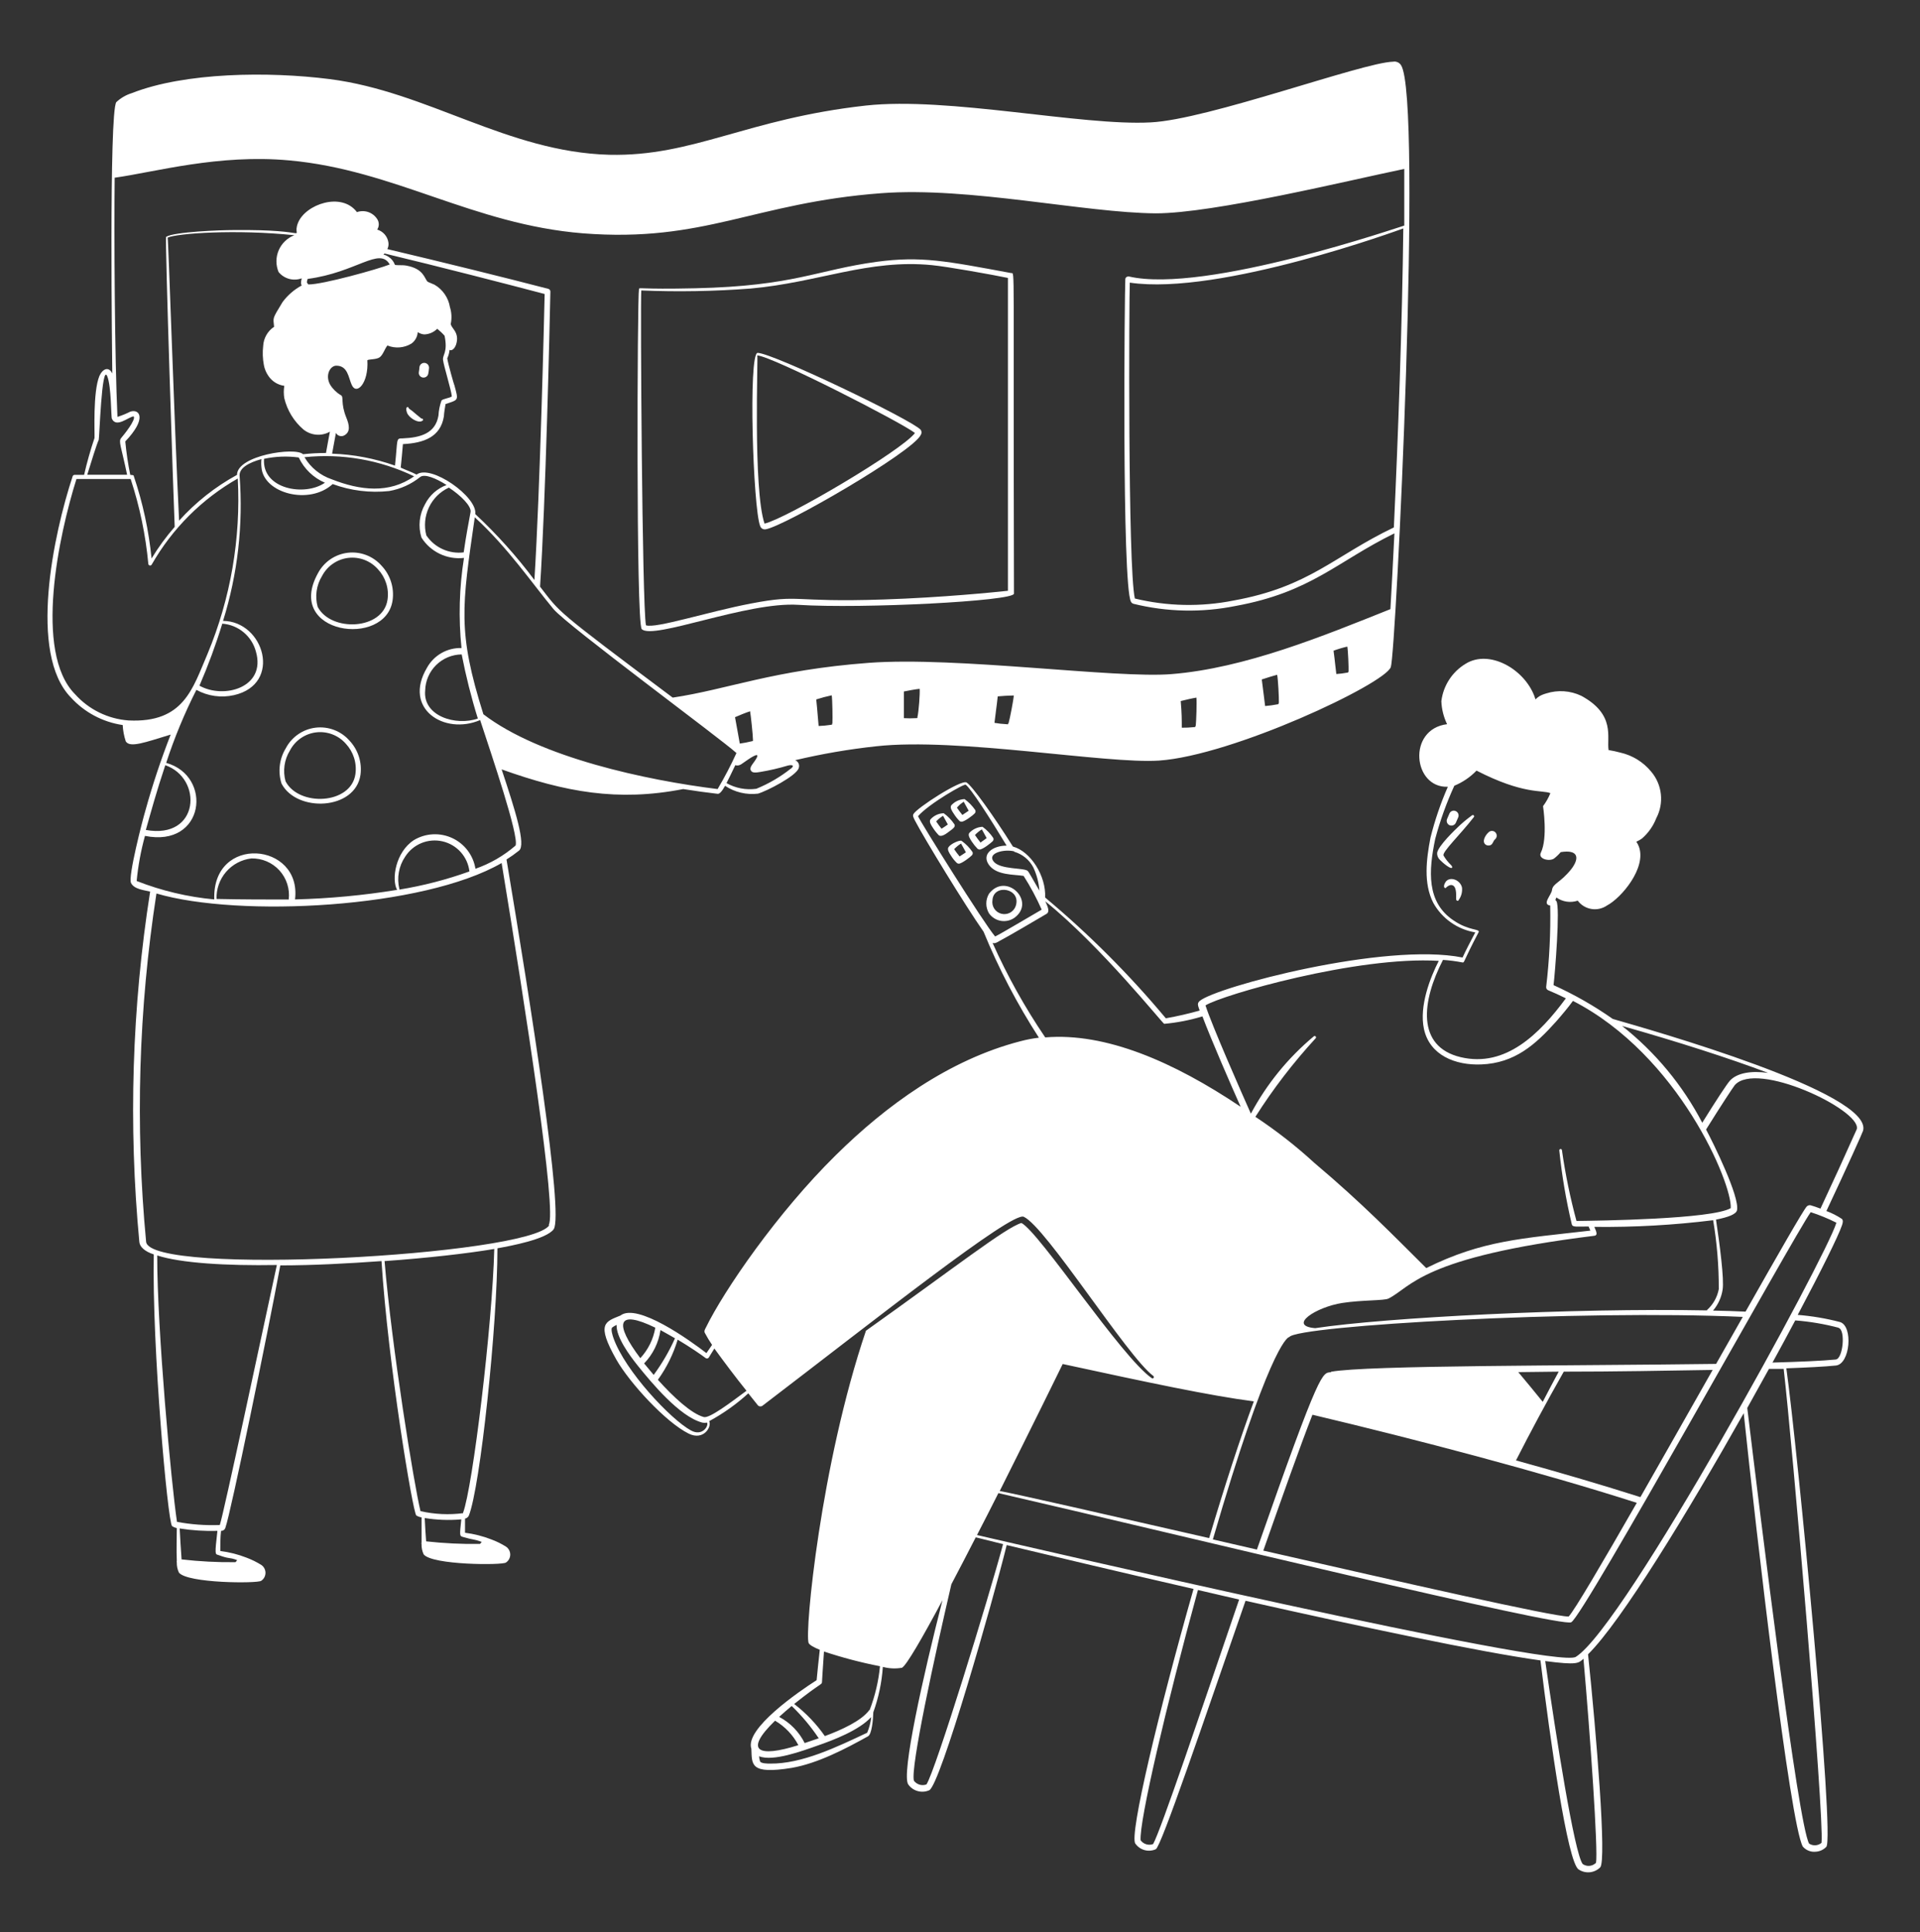
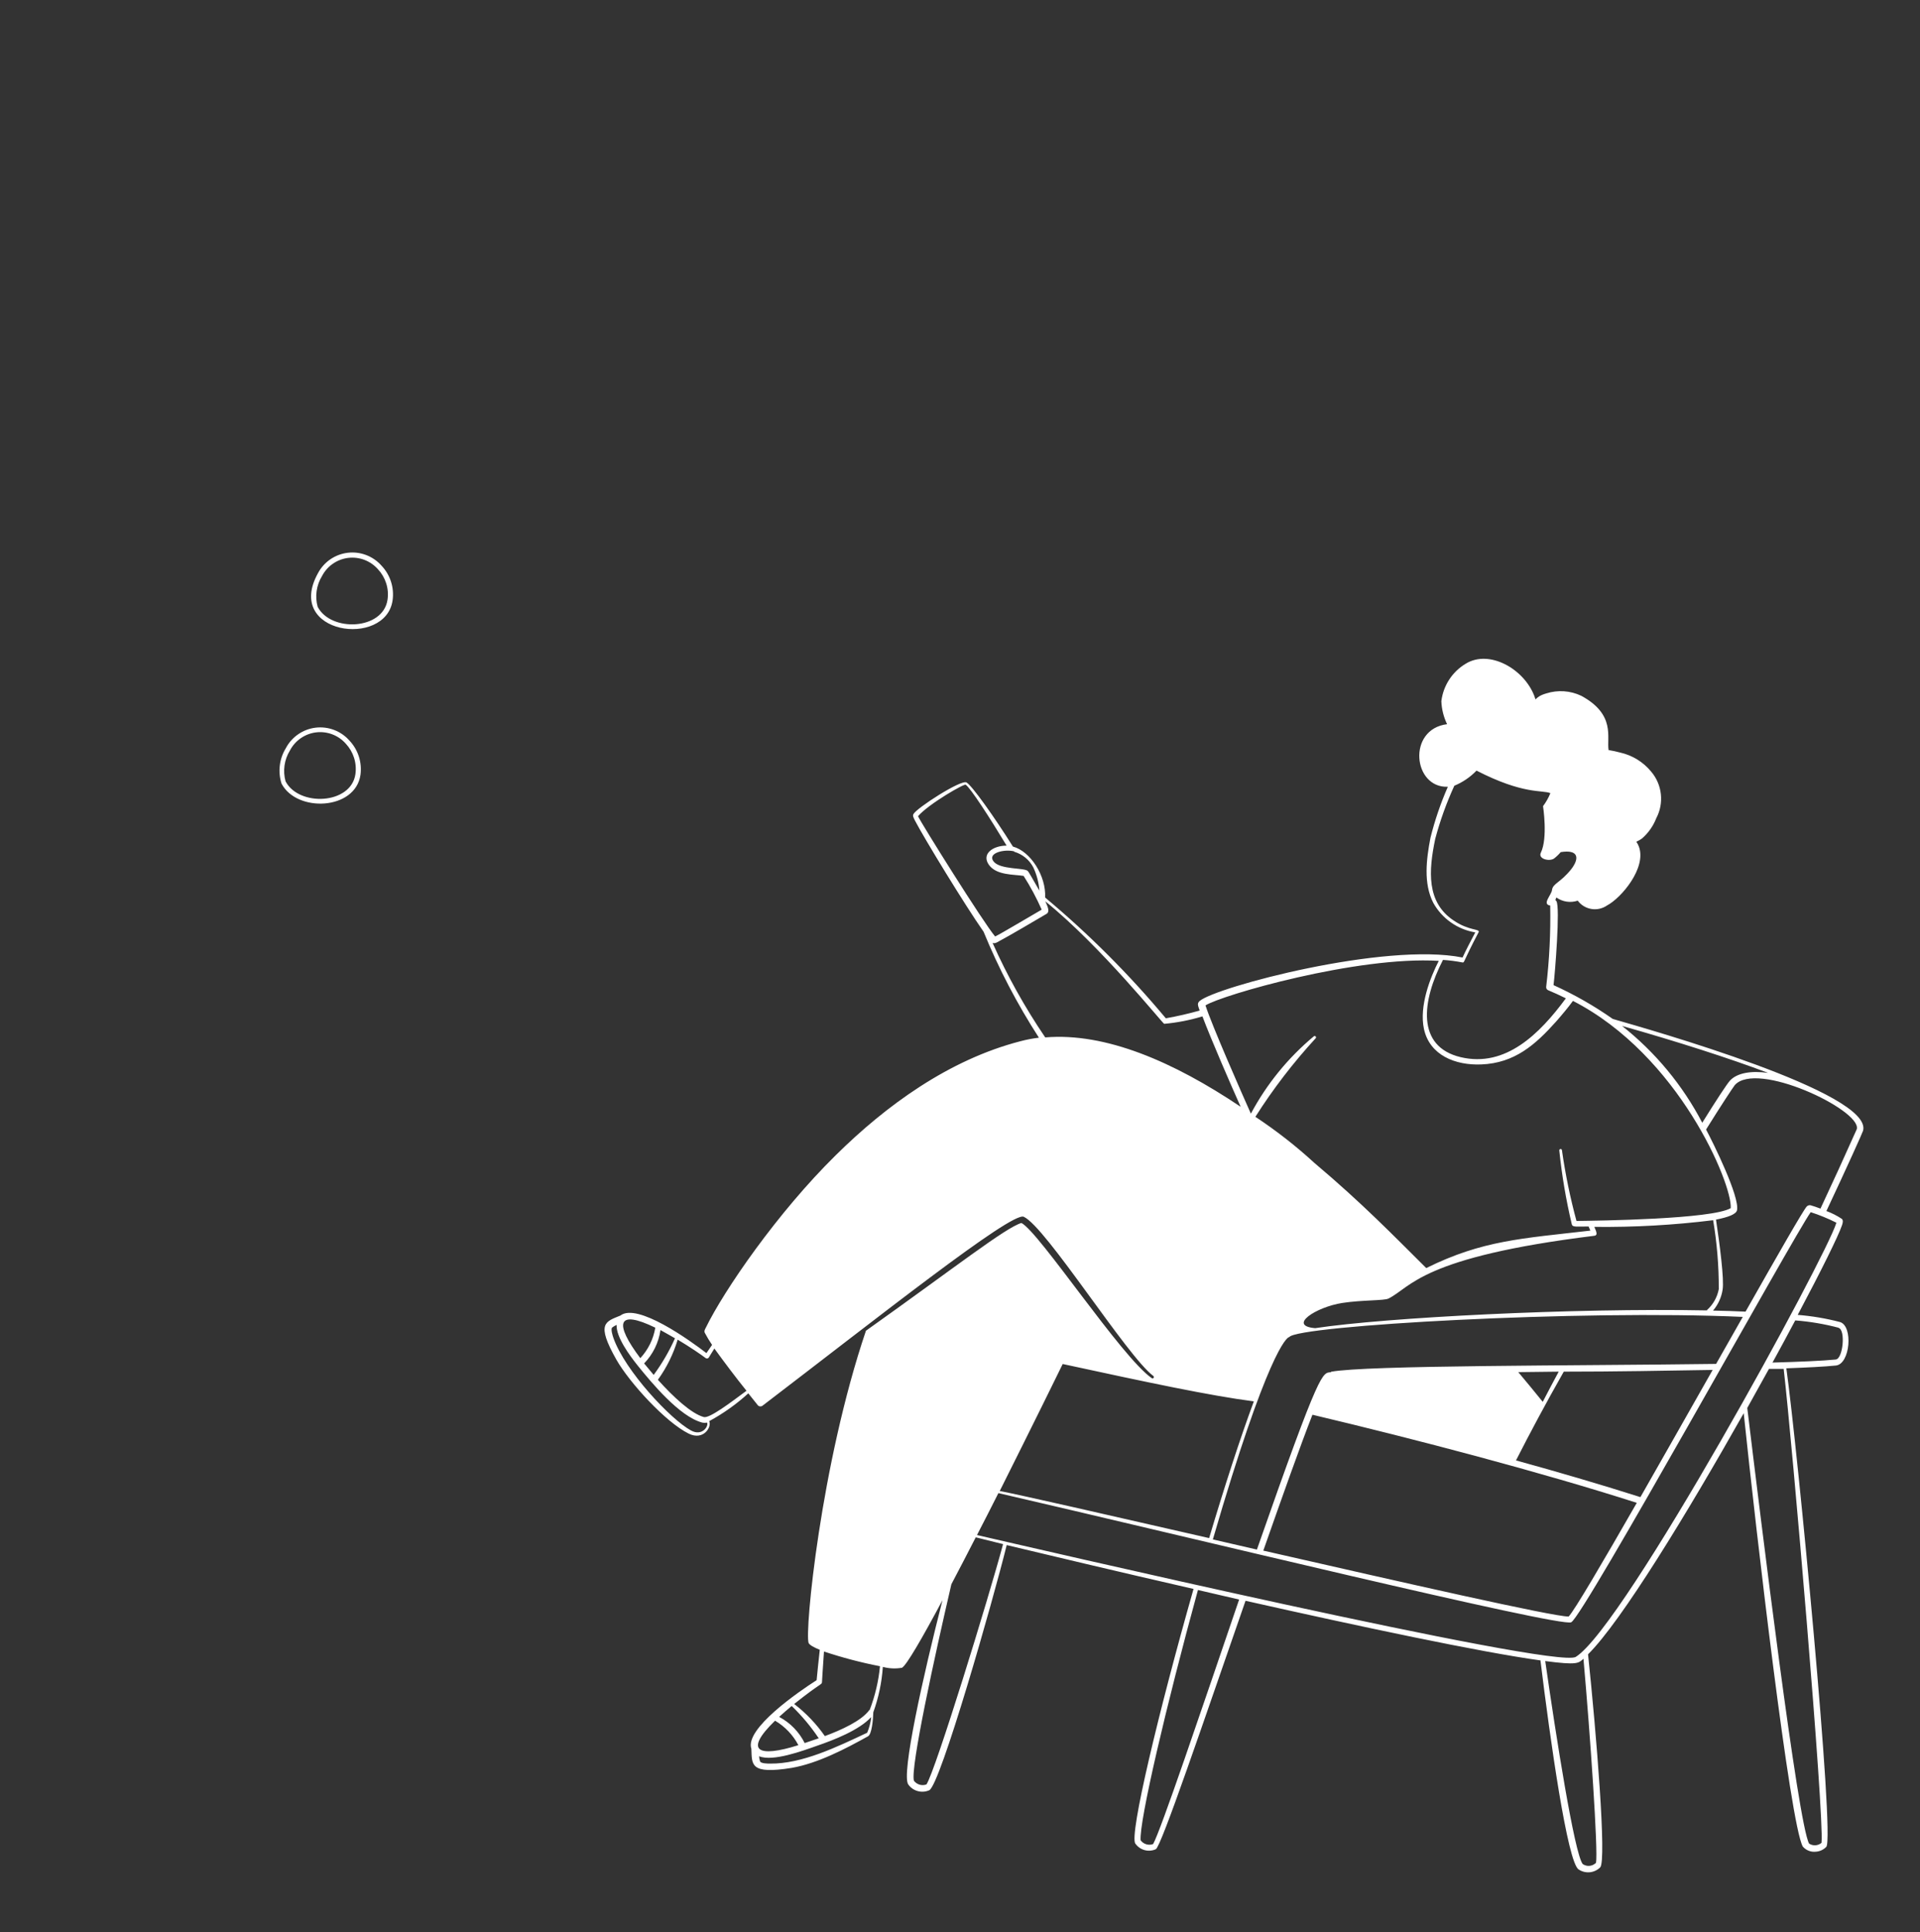
<svg xmlns="http://www.w3.org/2000/svg" width="154" height="155" viewBox="0 0 154 155" fill="none">
  <rect x="0" y="0" width="154" height="155" fill="#333333" stroke="none" />
-   <path fill-rule="evenodd" clip-rule="evenodd" d="M76.553 66.127C76.322 65.783 76.031 65.482 75.695 65.238C75.492 65.242 75.293 65.289 75.11 65.375C74.926 65.46 74.763 65.584 74.629 65.736C74.499 65.92 74.698 66.211 74.829 66.411C74.966 66.626 75.125 66.826 75.304 67.009C75.541 67.17 75.917 66.863 76.185 66.664C76.454 66.464 76.653 66.326 76.553 66.127ZM75.519 66.48C75.404 66.334 75.189 66.058 75.089 65.897C75.25 65.72 75.436 65.567 75.641 65.445C75.641 65.445 75.925 65.951 76.024 66.142C75.817 66.288 75.649 66.403 75.519 66.48ZM77.136 67.461C77.044 67.354 76.3 67.645 76.078 67.959C75.948 68.143 76.139 68.434 76.277 68.641C76.409 68.858 76.569 69.056 76.753 69.232C76.794 69.264 76.845 69.283 76.898 69.285C77.144 69.285 77.841 68.741 77.948 68.618C77.984 68.585 78.008 68.541 78.018 68.493C78.027 68.445 78.022 68.395 78.002 68.35C77.768 68.005 77.475 67.704 77.136 67.461ZM76.967 68.703C76.811 68.516 76.665 68.322 76.53 68.12C76.695 67.947 76.88 67.795 77.082 67.668C77.082 67.668 77.374 68.181 77.473 68.373C77.236 68.526 77.098 68.626 76.967 68.703ZM81.367 73.624C83.138 72.328 80.7 69.914 79.328 71.692C79.185 71.931 79.109 72.204 79.109 72.482C79.109 72.76 79.185 73.033 79.328 73.271C79.552 73.588 79.892 73.803 80.275 73.869C80.657 73.936 81.05 73.847 81.367 73.624ZM79.604 72.206C79.696 70.857 81.95 71.263 81.467 72.689C81.386 72.916 81.223 73.105 81.01 73.219C80.796 73.332 80.548 73.361 80.314 73.3C80.081 73.24 79.878 73.094 79.746 72.891C79.615 72.688 79.564 72.444 79.604 72.206ZM76.975 65.874C77.018 65.903 77.069 65.919 77.121 65.92C77.374 65.92 78.063 65.384 78.171 65.261C78.208 65.227 78.233 65.181 78.243 65.132C78.252 65.082 78.246 65.031 78.224 64.985C77.99 64.644 77.7 64.346 77.366 64.103C77.164 64.112 76.966 64.161 76.783 64.246C76.601 64.332 76.436 64.453 76.3 64.602C76.17 64.786 76.369 65.085 76.5 65.276C76.635 65.493 76.794 65.694 76.975 65.874ZM77.312 64.341C77.312 64.341 77.596 64.847 77.695 65.039C77.419 65.23 77.297 65.307 77.19 65.376C77.067 65.223 76.86 64.954 76.753 64.793C76.91 64.602 77.099 64.438 77.312 64.31V64.341ZM79.62 67.484C79.655 67.45 79.678 67.406 79.686 67.357C79.695 67.309 79.687 67.259 79.665 67.216C79.434 66.871 79.143 66.57 78.807 66.326C78.605 66.335 78.407 66.384 78.225 66.469C78.042 66.555 77.877 66.675 77.742 66.825C77.611 67.009 77.818 67.315 77.941 67.507C78.08 67.718 78.239 67.916 78.416 68.097C78.46 68.125 78.51 68.144 78.562 68.151C78.822 68.158 79.504 67.606 79.62 67.484ZM78.631 67.568C78.478 67.381 78.335 67.187 78.201 66.986C78.364 66.81 78.549 66.658 78.753 66.533C78.753 66.533 79.037 67.039 79.137 67.231C78.953 67.384 78.753 67.499 78.631 67.606V67.568ZM118.046 65.422C117.961 65.483 117.524 65.805 117.11 66.188C116.697 66.572 115.378 67.837 115.271 68.411C115.263 68.516 115.279 68.622 115.318 68.72C115.356 68.818 115.416 68.907 115.493 68.979C115.692 69.193 116.482 69.868 116.482 69.546C116.463 69.491 116.431 69.441 116.39 69.4C116.153 69.174 115.949 68.916 115.784 68.634C115.646 68.358 117.133 66.947 118.199 65.567C118.314 65.468 118.161 65.307 118.046 65.422ZM115.945 70.757C115.838 70.91 115.731 71.225 115.945 71.248C115.945 71.248 116.137 71.025 116.375 70.995C116.827 70.995 116.804 71.677 116.796 72.137C116.796 72.267 116.973 72.321 117.003 72.19C117.211 71.902 117.304 71.547 117.264 71.194C117.11 70.55 116.26 70.282 115.945 70.757ZM116.275 66.204C116.369 66.24 116.473 66.239 116.566 66.2C116.658 66.162 116.733 66.089 116.773 65.997L116.957 65.575C116.999 65.483 117.002 65.377 116.966 65.283C116.93 65.188 116.858 65.111 116.766 65.069C116.72 65.047 116.671 65.035 116.621 65.032C116.571 65.03 116.521 65.037 116.474 65.055C116.427 65.072 116.383 65.098 116.347 65.132C116.31 65.166 116.28 65.207 116.26 65.253L116.068 65.698C116.048 65.745 116.037 65.795 116.037 65.846C116.036 65.897 116.046 65.947 116.065 65.994C116.085 66.041 116.113 66.084 116.149 66.12C116.185 66.156 116.228 66.184 116.275 66.204ZM119.188 67.775C119.248 67.812 119.317 67.83 119.387 67.829C119.755 67.829 119.717 67.499 119.916 67.331C119.993 67.264 120.041 67.17 120.049 67.069C120.057 66.968 120.024 66.867 119.958 66.79C119.892 66.713 119.798 66.665 119.697 66.657C119.595 66.649 119.495 66.682 119.418 66.748C119.134 66.986 118.812 67.545 119.188 67.775ZM64.028 48.52C69.141 48.849 81.329 48.221 81.329 47.623C81.26 20.564 81.421 21.967 81.106 21.906C75.894 20.94 73.878 20.526 70.329 21.001C65.492 21.661 63.691 22.948 55.765 23.125C51.166 23.232 51.288 23.017 51.25 23.201C51.12 23.815 51.005 49.984 51.472 50.467C52.362 51.364 59.927 48.252 64.028 48.52ZM51.434 23.301C54.355 23.422 57.281 23.37 60.196 23.148C65.63 22.665 69.655 20.764 74.76 21.27C76.001 21.392 79.604 22.036 80.846 22.297V47.393C79.857 47.5 75.549 47.937 70.881 48.091C63.331 48.344 64.327 47.631 60.242 48.413C56.777 49.072 52.576 50.444 51.81 50.16C51.503 48.482 51.358 24.466 51.434 23.301Z" fill="white" />
-   <path fill-rule="evenodd" clip-rule="evenodd" d="M61.43 42.457C62.963 42.188 73.188 36.263 73.847 34.899C73.891 34.837 73.914 34.763 73.914 34.688C73.914 34.612 73.891 34.539 73.847 34.477C73.081 33.649 62.028 28.345 60.77 28.306C60.004 28.306 60.403 40.793 60.97 42.196C61 42.289 61.064 42.368 61.149 42.416C61.234 42.464 61.334 42.479 61.43 42.457ZM60.74 28.513C61.951 28.582 72.376 33.925 73.388 34.738C72.276 36.179 63.078 41.598 61.322 42.004C60.387 39.245 60.816 28.513 60.74 28.513ZM33.643 29.464C33.634 29.59 33.619 29.715 33.597 29.84C33.587 29.889 33.587 29.94 33.597 29.989C33.607 30.038 33.627 30.085 33.656 30.127C33.685 30.168 33.721 30.204 33.764 30.231C33.806 30.258 33.854 30.276 33.904 30.284C34.002 30.302 34.104 30.281 34.187 30.225C34.27 30.169 34.328 30.083 34.348 29.985C34.379 29.833 34.399 29.68 34.41 29.525C34.413 29.475 34.408 29.424 34.392 29.376C34.377 29.328 34.352 29.284 34.319 29.245C34.286 29.207 34.246 29.175 34.201 29.152C34.156 29.129 34.107 29.115 34.057 29.111C34.007 29.107 33.956 29.113 33.908 29.129C33.86 29.144 33.815 29.169 33.777 29.202C33.739 29.235 33.707 29.275 33.684 29.32C33.661 29.364 33.647 29.414 33.643 29.464ZM33.804 33.58C33.804 33.58 33.091 33.005 33.037 32.944C32.947 32.889 32.862 32.825 32.785 32.752C32.785 32.599 32.447 32.561 32.647 33.113C32.785 33.496 33.52 33.979 33.865 33.764C33.89 33.756 33.91 33.739 33.921 33.715C33.933 33.693 33.935 33.666 33.927 33.642C33.919 33.617 33.901 33.597 33.878 33.585C33.855 33.574 33.828 33.572 33.804 33.58Z" fill="white" />
-   <path fill-rule="evenodd" clip-rule="evenodd" d="M41.63 68.235C42.205 67.783 41.331 65.016 40.235 61.72C45.317 63.536 49.541 64.326 54.799 63.299C55.765 63.452 56.7 63.582 57.574 63.682C57.727 63.682 57.911 63.483 58.157 63.038C58.933 63.554 59.868 63.777 60.794 63.667C61.499 63.467 63.86 62.248 64.059 61.628C64.084 61.567 64.096 61.502 64.095 61.436C64.094 61.37 64.08 61.306 64.053 61.246C64.027 61.186 63.989 61.132 63.941 61.087C63.893 61.042 63.837 61.007 63.775 60.984C65.922 60.475 68.098 60.101 70.291 59.865C76.829 59.144 88.734 61.298 92.965 61.014C98.867 60.608 111.047 54.882 111.553 53.518C111.967 52.414 114.121 7.909 112.373 5.226C112.306 5.121 112.209 5.038 112.094 4.989C111.979 4.94 111.852 4.926 111.73 4.95C109.254 5.019 96.897 9.596 92.29 9.818C86.748 10.117 76.063 7.741 69.44 8.469C59.866 9.534 55.627 12.57 48.866 12.416C40.695 12.194 34.302 7.35 26.438 6.345C21.555 5.725 14.84 5.794 10.57 7.472C10.107 7.615 9.683 7.862 9.329 8.193C8.731 9.028 8.999 29.165 9.007 29.962C8.731 29.38 8.24 29.564 7.972 30.162C7.443 31.449 7.604 34.715 7.581 35.136C7.253 36.108 6.974 37.095 6.745 38.095H5.979C5.944 38.095 5.911 38.107 5.883 38.127C5.856 38.148 5.835 38.177 5.826 38.21C4.293 42.855 2.246 52.429 5.688 55.955C6.777 57.148 8.244 57.928 9.842 58.163C9.864 58.609 9.947 59.05 10.088 59.474C10.425 60.01 11.621 59.558 13.69 58.929C12.913 60.92 12.237 62.949 11.667 65.008C11.437 65.775 10.256 70.328 10.509 70.834C10.762 71.34 11.544 71.401 12.042 71.524C10.582 80.82 10.291 90.263 11.176 99.632C11.214 100.038 11.628 100.399 12.334 100.629C12.188 108.156 13.453 122.03 13.798 122.421C13.913 122.5 14.043 122.555 14.181 122.582C14.181 123.241 14.143 124.383 14.181 125.204C14.167 125.249 14.167 125.297 14.181 125.342C14.174 125.622 14.232 125.9 14.35 126.154C15.024 127.02 20.666 127.036 20.949 126.813C21.055 126.744 21.142 126.649 21.202 126.537C21.262 126.425 21.294 126.3 21.294 126.173C21.294 126.046 21.262 125.922 21.202 125.81C21.142 125.698 21.055 125.603 20.949 125.533C20.573 125.301 20.175 125.106 19.761 124.951C19.088 124.689 18.385 124.512 17.669 124.422C17.669 123.97 17.669 123.326 17.73 122.804C17.81 122.809 17.889 122.785 17.953 122.737C18.017 122.69 18.063 122.621 18.082 122.544C18.512 121.363 21.448 107.083 22.482 101.51C25.112 101.51 27.932 101.357 30.6 101.165C31.137 109.513 33.114 121.317 33.39 121.57C33.519 121.649 33.662 121.701 33.812 121.724V123.74C33.797 123.784 33.797 123.833 33.812 123.878C33.805 124.158 33.863 124.436 33.98 124.69C34.647 125.556 40.289 125.572 40.58 125.349C40.686 125.28 40.773 125.184 40.833 125.073C40.893 124.961 40.925 124.836 40.925 124.709C40.925 124.582 40.893 124.457 40.833 124.346C40.773 124.234 40.686 124.139 40.58 124.069C40.206 123.834 39.807 123.639 39.392 123.487C38.718 123.227 38.016 123.049 37.299 122.958V121.823C37.362 121.81 37.421 121.783 37.473 121.744C37.524 121.706 37.567 121.657 37.598 121.601C38.511 119.37 39.898 106.339 39.898 100.138C40.925 99.954 43.83 99.418 44.413 98.605C45.225 97.371 42.581 80.638 40.626 68.948C40.974 68.73 41.309 68.492 41.63 68.235ZM57.559 63.299C51.864 62.593 43.309 60.777 38.771 57.297C36.686 50.666 37.046 48.689 38.081 41.498C40.749 43.944 42.68 46.795 44.398 48.865C45.532 50.206 57.881 59.313 59.069 60.409C58.618 61.399 58.114 62.363 57.559 63.299ZM22.344 21.822C22.562 22.089 22.858 22.281 23.191 22.372C23.523 22.462 23.876 22.447 24.199 22.328C24.123 22.68 24.123 22.772 24.199 22.902C23.597 23.227 23.074 23.68 22.666 24.229C21.793 25.662 21.923 25.447 21.984 26.214C21.729 26.384 21.517 26.61 21.365 26.877C21.213 27.143 21.126 27.441 21.11 27.747C21.05 28.258 21.069 28.775 21.164 29.28C21.223 29.606 21.354 29.915 21.547 30.185C21.692 30.393 21.878 30.569 22.095 30.701C22.311 30.833 22.553 30.918 22.804 30.951C22.749 31.281 22.749 31.618 22.804 31.948C23.039 32.924 23.575 33.801 24.337 34.454C24.633 34.693 24.993 34.838 25.372 34.869C25.75 34.901 26.13 34.818 26.461 34.63C26.384 35.044 26.261 35.681 26.146 36.34C25.532 36.339 24.918 36.372 24.307 36.439C23.701 35.834 19.01 36.531 19.01 38.095C17.266 39.048 15.695 40.29 14.365 41.767C13.966 33.642 13.506 19.093 13.445 19.062C14.211 18.717 18.926 18.38 23.609 18.871C23.33 18.978 23.074 19.14 22.859 19.347C22.643 19.555 22.471 19.804 22.353 20.079C22.235 20.354 22.174 20.65 22.172 20.949C22.171 21.249 22.229 21.545 22.344 21.822ZM31.259 21.216C30.339 21.584 25.84 22.841 24.728 22.818C24.583 22.611 24.59 22.703 24.675 22.374C28.592 21.86 30.439 19.775 31.259 21.216ZM35.536 28.881C35.598 29.372 36.188 31.265 36.242 31.802C36.065 31.932 35.552 31.986 35.414 32.124C35.273 32.513 35.19 32.921 35.168 33.335C34.931 34.761 33.743 35.106 32.302 35.167C31.734 35.167 31.918 35.167 31.681 37.352C30.058 36.776 28.357 36.452 26.637 36.394C26.783 35.581 26.882 35.067 26.944 34.73C27.004 34.843 27.106 34.927 27.227 34.966C27.349 35.004 27.481 34.994 27.595 34.937C28.147 34.653 28.009 34.071 27.779 33.504C27.296 32.316 27.603 31.848 27.342 31.702C26.992 31.498 26.697 31.211 26.484 30.867C26.054 30.1 26.484 29.334 26.974 29.334C27.902 29.334 27.948 30.299 28.208 30.867C28.592 31.748 29.58 30.744 29.465 28.897C29.603 28.805 30.178 28.851 30.447 28.667C30.715 28.483 30.86 27.969 31.075 27.716C31.386 27.843 31.721 27.895 32.055 27.868C32.389 27.841 32.713 27.737 32.999 27.563C33.147 27.457 33.269 27.32 33.356 27.16C33.444 27.001 33.495 26.825 33.505 26.643C33.66 26.748 33.84 26.811 34.026 26.827C34.419 26.816 34.792 26.654 35.069 26.375C35.282 26.543 35.48 26.73 35.659 26.934C35.935 28.284 35.483 28.445 35.536 28.874V28.881ZM21.179 36.807C22.093 36.611 23.035 36.574 23.962 36.7C24.39 37.609 25.138 38.329 26.062 38.724C24.452 39.85 20.995 39.245 21.179 36.807ZM24.422 36.677C27.438 36.363 30.482 36.894 33.214 38.21C31.229 39.62 28.875 39.345 26.606 38.448C25.689 38.139 24.914 37.51 24.422 36.677ZM32.141 37.513C32.21 36.899 32.263 36.248 32.317 35.627C33.996 35.543 35.337 35.06 35.605 33.396C35.605 33.205 35.697 32.63 35.736 32.415C36.801 32.047 36.786 32.17 36.441 30.882C36.441 30.959 35.92 29.127 35.874 28.744C35.974 28.531 36.036 28.303 36.058 28.069C36.249 28.176 36.479 27.954 36.587 27.624C36.893 26.636 36.15 26.321 36.157 25.969C36.248 25.525 36.224 25.066 36.088 24.635C36.027 24.264 35.885 23.91 35.671 23.6C35.458 23.29 35.179 23.031 34.854 22.841C34.716 22.772 34.325 22.627 34.295 22.596C34.026 22.32 33.996 21.569 32.601 21.308C32.233 21.239 31.834 21.308 31.673 21.239C31.579 20.977 31.401 20.754 31.167 20.603C30.738 20.327 30.684 20.511 30.845 20.335C35.161 21.369 40.81 22.826 43.685 23.585C43.646 25.355 43.317 39.329 42.864 46.527C41.443 44.627 39.855 42.857 38.12 41.238C38.319 39.866 34.547 37.206 33.413 38.072C32.999 37.858 32.57 37.712 32.141 37.513ZM37.744 41.069C37.545 42.173 37.414 42.794 37.192 44.312C36.615 44.384 36.03 44.294 35.501 44.053C34.971 43.813 34.519 43.43 34.195 42.947C33.999 42.198 34.073 41.403 34.404 40.703C34.735 40.002 35.301 39.44 36.004 39.115C36.962 39.743 37.821 40.609 37.744 41.069ZM38.327 57.642C36.579 58.255 33.896 57.458 34.103 55.38C34.123 54.614 34.439 53.886 34.985 53.348C35.531 52.811 36.265 52.506 37.031 52.498C37.368 54.235 37.8 55.952 38.327 57.642ZM60.165 57.059C60.219 57.381 60.387 58.907 60.395 59.359C60.395 59.481 60.395 59.435 60.288 59.466C59.974 59.544 59.657 59.606 59.337 59.65C59.199 58.929 59.169 58.646 58.954 57.534C59.935 57.113 60.019 57.113 60.188 57.051L60.165 57.059ZM63.43 61.658C62.59 62.326 61.658 62.871 60.663 63.276C59.838 63.389 58.998 63.23 58.272 62.823C58.463 62.456 58.693 61.973 58.977 61.382C59.207 61.451 59.376 61.382 59.636 61.183C60.111 60.846 60.985 60.24 60.686 60.807C60.472 61.214 60.096 61.505 60.211 61.781C60.326 62.057 60.694 61.965 60.977 61.927C61.726 61.804 62.466 61.632 63.193 61.413C63.315 61.375 63.844 61.306 63.453 61.651L63.43 61.658ZM66.742 58.048C66.742 58.171 66.742 58.125 66.627 58.148C66.307 58.2 65.985 58.231 65.661 58.24C65.592 57.534 65.569 57.044 65.469 56.109C65.877 55.977 66.292 55.867 66.711 55.779C66.765 56.109 66.788 57.642 66.765 58.04L66.742 58.048ZM73.587 57.519C73.587 57.642 73.587 57.596 73.464 57.611C73.143 57.63 72.82 57.63 72.499 57.611V55.472C73.541 55.265 73.633 55.281 73.763 55.258C73.802 55.603 73.687 57.105 73.587 57.519ZM80.861 58.025C80.861 58.14 80.861 58.102 80.723 58.094C80.402 58.079 80.082 58.043 79.765 57.987C79.811 57.527 79.949 56.614 80.026 55.863C81.061 55.779 81.084 55.81 81.314 55.794C81.298 56.109 81.007 57.642 80.892 58.025H80.861ZM95.878 58.24C95.878 58.355 95.878 58.316 95.755 58.332C95.434 58.365 95.112 58.381 94.789 58.378C94.789 57.703 94.789 57.251 94.705 56.239C95.855 55.955 95.77 56.009 95.962 55.963C96 56.316 95.954 57.81 95.908 58.24H95.878ZM102.546 56.408C102.546 56.53 102.546 56.484 102.432 56.507C102.115 56.568 101.795 56.612 101.473 56.638C101.42 56.277 101.328 55.373 101.205 54.507C102.232 54.169 102.317 54.177 102.439 54.131C102.508 54.461 102.592 55.978 102.577 56.408H102.546ZM108.134 53.893C108.134 53.978 108.134 53.947 108.042 53.962C107.759 54.017 107.472 54.053 107.184 54.07C107.1 53.449 107.092 53.173 106.962 52.199C107.322 52.066 107.691 51.956 108.065 51.87C108.127 52.184 108.18 53.525 108.165 53.893H108.134ZM111.799 42.311C106.985 44.611 105.038 47.071 98.944 48.175C96.324 48.697 93.622 48.642 91.025 48.014C90.451 45.515 90.566 23.485 90.619 22.673C97.855 23.746 112.481 18.349 112.557 18.326C112.473 25.8 112.136 35.136 111.799 42.311ZM9.198 14.256C12.402 13.812 17.531 12.34 23.218 12.869C31.65 13.635 37.928 18.004 46.751 18.717C56.516 19.484 60.449 16.264 70.705 15.498C77.734 14.969 87.009 17.077 92.704 17.115C97.349 17.115 108.157 14.478 112.634 13.551V18.096C112.557 18.096 96.659 23.615 90.527 22.174C90.527 22.174 90.274 22.174 90.259 22.397C90.205 23.278 89.975 46.88 90.711 48.267C90.731 48.307 90.759 48.343 90.793 48.372C90.828 48.401 90.868 48.423 90.91 48.436C93.593 49.099 96.389 49.159 99.097 48.612C105.16 47.508 107.23 45.048 111.844 42.786C111.73 45.086 111.622 47.178 111.523 48.865C106.157 51.011 99.871 53.602 93.969 54.077C89.469 54.445 76.745 52.652 69.693 53.173C62.028 53.748 58.371 55.304 53.956 55.963C44.367 48.773 44.988 49.21 43.317 47.064C43.769 40.165 44.083 26.283 44.145 23.393C44.146 23.342 44.13 23.293 44.099 23.252C44.069 23.212 44.025 23.183 43.976 23.171C40.626 22.297 35.69 21.078 31.067 19.982C31.155 19.815 31.184 19.623 31.152 19.438C31.114 19.201 31.009 18.979 30.851 18.798C30.692 18.618 30.485 18.486 30.255 18.418C30.337 18.293 30.381 18.147 30.381 17.997C30.381 17.847 30.337 17.7 30.255 17.575C30.086 17.313 29.834 17.115 29.54 17.013C29.245 16.912 28.924 16.913 28.63 17.016C27.388 15.367 24.491 16.395 23.9 17.882C23.31 19.369 25.503 18.38 18.688 18.457C17.707 18.457 13.943 18.595 13.322 19.001C13.223 19.062 13.92 40.264 14.012 42.265C13.322 43.056 12.701 43.905 12.157 44.802C11.933 42.553 11.454 40.336 10.731 38.195C10.731 38.141 10.731 38.111 10.448 38.095C10.267 37.209 10.134 36.313 10.049 35.412C11.797 33.588 11.214 32.783 10.456 33.021C10.123 33.189 9.777 33.33 9.421 33.442C9.198 28.713 9.145 18.694 9.198 14.256ZM7.918 35.29C7.972 35.213 8.156 29.119 8.6 30.177C8.938 30.989 8.899 33.45 8.976 33.596C9.344 34.362 10.325 33.419 10.724 33.404C10.923 33.657 9.957 34.86 9.72 35.136C9.482 35.412 9.72 35.803 10.195 38.087H6.998C7.313 37.06 7.773 35.581 7.918 35.29ZM10.318 57.795C8.661 57.676 7.116 56.917 6.01 55.679C2.691 52.314 4.722 42.909 6.132 38.425H10.479C11.206 40.636 11.682 42.922 11.897 45.239C11.9 45.27 11.914 45.3 11.936 45.323C11.958 45.346 11.986 45.361 12.017 45.366C12.048 45.371 12.08 45.366 12.108 45.351C12.136 45.337 12.159 45.314 12.172 45.285C13.813 42.409 16.195 40.027 19.071 38.386C19.325 43.195 18.498 47.999 16.649 52.445C15.446 55.242 14.748 58.002 10.318 57.795ZM17.829 50.03C18.457 50.077 19.055 50.318 19.538 50.721C20.022 51.123 20.368 51.667 20.528 52.276C21.356 55.151 17.96 56.109 15.998 55.005C16.7 53.382 17.312 51.721 17.829 50.03ZM13.23 61.375C16.297 62.41 16.028 67.369 11.697 66.579C12.119 65.092 12.54 63.536 13.261 61.375H13.23ZM10.961 70.673C11.078 69.45 11.301 68.239 11.628 67.055C16.434 68.028 17.094 62.248 13.33 61.198C13.986 59.187 14.796 57.229 15.752 55.342C16.673 55.848 17.748 55.998 18.772 55.764C22.666 54.874 21.187 49.838 17.891 49.808C19.065 46.045 19.515 42.094 19.217 38.164C19.179 37.536 19.983 37.099 20.972 36.83C20.946 37.049 20.946 37.271 20.972 37.49C21.133 39.575 24.805 40.556 26.683 38.831C28.13 39.364 29.68 39.555 31.213 39.391C32.126 39.233 32.983 38.845 33.704 38.264C34.057 37.995 34.954 38.356 35.82 38.908C35.072 39.183 34.456 39.73 34.095 40.441C33.865 40.844 33.72 41.29 33.67 41.752C33.62 42.213 33.665 42.68 33.804 43.124C34.161 43.689 34.671 44.142 35.275 44.431C35.878 44.72 36.55 44.833 37.215 44.756C36.835 47.147 36.768 49.577 37.016 51.985C36.454 51.969 35.899 52.108 35.411 52.387C34.923 52.665 34.521 53.072 34.249 53.564C32.294 56.852 35.636 58.998 38.511 57.764C39.43 60.57 41.638 67.047 41.354 67.829C40.409 68.648 39.316 69.28 38.135 69.692C38.05 69.161 37.836 68.659 37.512 68.231C37.188 67.802 36.764 67.459 36.277 67.232C35.79 67.005 35.254 66.901 34.718 66.929C34.181 66.957 33.659 67.116 33.199 67.392C31.719 68.358 31.389 70.542 31.849 71.386C29.141 71.827 26.406 72.083 23.663 72.152C24.23 67.553 17.002 66.909 17.186 72.152C15.052 71.954 12.956 71.456 10.961 70.673ZM37.652 69.906C35.828 70.563 33.947 71.051 32.033 71.363V71.317C31.925 70.875 31.91 70.415 31.991 69.968C32.071 69.52 32.245 69.094 32.501 68.718C32.813 68.23 33.268 67.85 33.804 67.631C34.34 67.412 34.931 67.365 35.496 67.495C36.06 67.625 36.57 67.927 36.956 68.358C37.342 68.79 37.585 69.331 37.652 69.906ZM23.157 72.16C21.394 72.16 19.47 72.16 17.37 72.114C17.343 71.321 17.615 70.547 18.131 69.945C18.648 69.343 19.372 68.957 20.16 68.864C20.582 68.853 21.002 68.933 21.391 69.099C21.78 69.265 22.128 69.513 22.413 69.826C22.697 70.139 22.911 70.509 23.039 70.912C23.168 71.314 23.208 71.74 23.157 72.16ZM19.018 125.15C18.987 125.217 18.94 125.276 18.88 125.319C17.438 125.336 15.996 125.261 14.564 125.096C14.503 124.33 14.449 123.272 14.411 122.613C15.412 122.773 16.425 122.837 17.439 122.804C17.209 124.782 17.262 124.667 17.515 124.744C18.458 125.096 18.328 124.897 19.018 125.15ZM17.63 122.337C16.48 122.381 15.328 122.296 14.196 122.084C13.736 119.018 12.602 106.684 12.609 100.713C14.503 101.326 18.121 101.549 22.206 101.48C20.98 107.137 17.96 121.348 17.63 122.337ZM38.633 123.686C38.601 123.752 38.553 123.81 38.495 123.855C37.054 123.876 35.612 123.807 34.18 123.648C34.134 123.103 34.095 122.383 34.065 121.777C35.035 121.934 36.021 121.97 37 121.885C36.847 123.264 36.878 123.211 37.131 123.295C38.035 123.563 37.928 123.433 38.618 123.686H38.633ZM37.154 121.386C36.011 121.535 34.851 121.48 33.727 121.225C33.214 119.133 31.428 108.125 30.845 101.165C34.279 100.92 37.453 100.56 39.645 100.192C39.492 106.278 37.913 119.332 37.138 121.363L37.154 121.386ZM44.053 98.299C42.358 100.736 12.004 102.392 11.72 99.617C10.838 90.305 11.116 80.92 12.548 71.677C19.171 73.624 33.934 72.873 40.235 69.232C42.159 80.96 44.696 97.279 44.007 98.268L44.053 98.299Z" fill="white" />
  <path fill-rule="evenodd" clip-rule="evenodd" d="M28.914 62.157C28.98 61.66 28.934 61.156 28.781 60.68C28.627 60.204 28.368 59.768 28.024 59.405C27.69 59.026 27.269 58.735 26.797 58.556C26.325 58.376 25.816 58.314 25.315 58.374C24.814 58.434 24.334 58.615 23.919 58.902C23.503 59.188 23.162 59.571 22.927 60.018C22.668 60.439 22.503 60.911 22.444 61.402C22.384 61.893 22.431 62.391 22.582 62.862C23.809 65.2 28.5 65 28.914 62.157ZM23.257 60.202C23.463 59.807 23.762 59.469 24.128 59.217C24.494 58.964 24.916 58.804 25.357 58.751C25.799 58.698 26.247 58.754 26.662 58.913C27.078 59.073 27.448 59.331 27.741 59.665C28.042 59.989 28.267 60.376 28.4 60.797C28.533 61.219 28.569 61.665 28.507 62.103C28.155 64.548 23.97 64.724 22.904 62.678C22.789 62.263 22.761 61.829 22.822 61.403C22.882 60.977 23.03 60.568 23.257 60.202ZM31.489 48.16C31.56 47.659 31.517 47.148 31.363 46.667C31.209 46.185 30.948 45.744 30.6 45.377C30.266 44.999 29.845 44.707 29.374 44.527C28.902 44.346 28.394 44.283 27.892 44.343C27.391 44.403 26.912 44.583 26.496 44.868C26.079 45.154 25.739 45.536 25.503 45.983C22.789 50.881 30.937 52.008 31.489 48.16ZM25.832 46.205C26.038 45.811 26.337 45.472 26.703 45.22C27.069 44.967 27.491 44.807 27.933 44.754C28.375 44.702 28.822 44.757 29.238 44.916C29.653 45.076 30.023 45.334 30.317 45.668C30.619 45.991 30.845 46.378 30.978 46.8C31.111 47.222 31.147 47.668 31.083 48.106C30.73 50.551 26.545 50.72 25.48 48.681C25.364 48.266 25.336 47.832 25.397 47.406C25.458 46.98 25.606 46.571 25.832 46.205ZM129.36 81.741C127.864 80.69 126.273 79.782 124.607 79.028C124.722 78.108 125.152 72.773 124.837 72.29C124.738 72.144 124.715 72.29 124.837 71.999C125.082 72.172 125.365 72.286 125.662 72.33C125.959 72.374 126.262 72.347 126.547 72.252C126.813 72.608 127.207 72.847 127.646 72.918C128.085 72.99 128.534 72.888 128.9 72.635C130.057 72.022 132.066 69.63 131.46 67.936C131.23 67.3 131.062 67.706 131.698 67.269C132.208 66.826 132.602 66.266 132.848 65.636C133.16 65.045 133.288 64.373 133.215 63.708C133.143 63.043 132.873 62.414 132.441 61.904C131.806 61.128 130.929 60.588 129.95 60.37C129.645 60.287 129.335 60.22 129.023 60.171C128.854 59.159 129.613 57.327 126.83 55.817C125.953 55.4 124.951 55.332 124.025 55.626C122.967 55.925 123.258 56.392 123.067 55.833C122.231 53.648 119.456 52.092 117.578 53.234C117.04 53.552 116.582 53.99 116.241 54.514C115.899 55.038 115.683 55.633 115.608 56.254C115.634 56.892 115.79 57.519 116.068 58.094C112.849 58.5 113.332 63.23 116.13 63.115C115.55 64.437 115.084 65.807 114.734 67.208C114.405 68.925 114.16 70.857 114.957 72.42C115.303 73.045 115.787 73.583 116.371 73.995C116.955 74.406 117.625 74.68 118.329 74.797C117.946 75.525 117.563 76.253 117.31 76.813C111.078 75.563 97.503 79.189 96.223 80.3C95.993 80.5 96.092 80.676 96.223 81.067C95.329 81.319 94.424 81.526 93.509 81.688C90.577 78.176 87.337 74.933 83.828 71.999C83.92 70.274 82.655 68.289 81.245 67.913C79.712 65.468 77.964 63.03 77.527 62.77C77.09 62.509 73.495 64.839 73.265 65.307C73.189 65.453 73.265 65.575 73.388 65.828C74.108 67.216 77.412 72.635 78.891 74.743C80.106 77.707 81.591 80.553 83.33 83.244C82.831 83.303 82.336 83.398 81.85 83.527C76.117 85.007 71.073 88.678 67.026 92.68C62.357 97.279 58.08 103.495 56.601 106.531C56.524 106.677 56.463 106.792 56.532 106.922C56.707 107.255 56.902 107.577 57.114 107.888L56.662 108.547C55.336 107.527 51.112 104.484 49.763 105.534C48.552 106.033 47.786 106.148 49.441 109.076C50.499 110.931 53.397 114.097 55.244 115.009C56.44 115.591 57.107 114.457 56.884 114.005C58.016 113.391 59.069 112.642 60.02 111.774L60.786 112.732C60.832 112.783 60.895 112.815 60.963 112.822C61.031 112.829 61.099 112.811 61.154 112.771C70.191 105.872 81.145 97.172 82.111 97.609C83.897 98.421 90.405 108.815 92.505 110.379C92.528 110.395 92.544 110.42 92.549 110.448C92.555 110.476 92.548 110.505 92.532 110.528C92.516 110.552 92.491 110.568 92.463 110.573C92.435 110.578 92.406 110.572 92.382 110.555C89.96 108.892 83.376 98.858 81.927 98.107C80.654 98.482 76.661 101.625 69.456 106.753C65.822 117.485 64.534 130.937 64.856 131.796C64.925 131.957 65.263 132.148 65.753 132.348C65.661 133.183 65.569 134.042 65.5 134.785C64.082 135.69 59.713 138.687 60.265 140.289C60.319 141.561 60.142 142.359 63.492 141.822C65.585 141.462 67.823 140.289 69.624 139.285C69.923 139.124 70.03 137.974 70.046 137.361C70.468 136.188 70.726 134.963 70.812 133.72C71.312 133.854 71.835 133.877 72.345 133.789C72.698 133.612 73.978 131.397 75.595 128.369C74.062 134.356 72.253 142.42 72.859 143.163C73.044 143.418 73.311 143.602 73.615 143.684C73.919 143.767 74.242 143.742 74.53 143.616C75.411 143.24 79.65 128.392 80.746 123.947C83.951 124.713 89.531 126.047 95.732 127.465C92.927 137.322 90.558 147.241 91.064 147.893C91.242 148.148 91.503 148.332 91.803 148.415C92.102 148.497 92.421 148.473 92.704 148.345C93.134 148.161 96.537 138.097 99.902 128.415C109.1 130.485 118.728 132.532 123.557 133.199C124.324 139.476 125.727 149.434 126.623 149.97C126.886 150.145 127.202 150.223 127.516 150.193C127.83 150.162 128.124 150.024 128.348 149.802C128.877 149.273 128.041 139.07 127.375 132.708C130.042 130.071 135.331 121.394 139.861 113.368C140.866 123.011 143.579 146.329 144.599 148.131C144.726 148.279 144.887 148.394 145.069 148.466C145.25 148.539 145.447 148.565 145.641 148.544C145.961 148.525 146.262 148.386 146.484 148.154C147.182 147.464 144.185 116.266 143.28 109.766C144.974 109.704 146.346 109.635 147.251 109.543C148.408 109.428 148.646 106.378 147.588 106.056C146.475 105.764 145.339 105.572 144.192 105.481C146.093 101.901 147.442 99.172 147.741 98.298C147.803 98.115 147.856 97.915 147.741 97.785C147.351 97.526 146.931 97.312 146.492 97.149C148.247 93.416 149.389 90.863 149.435 90.702C150.24 87.659 132.388 82.615 129.36 81.741ZM54.14 107.359C53.678 108.396 53.105 109.381 52.431 110.295L51.664 109.375C52.371 108.643 52.83 107.707 52.975 106.7C53.366 106.914 53.757 107.137 54.14 107.359ZM52.561 106.508C52.407 107.423 51.988 108.273 51.358 108.953C49.242 106.14 49.495 105.013 52.561 106.508ZM55.428 114.756C53.811 113.882 50.131 109.973 49.204 107.336C49.142 107.167 48.974 106.623 49.096 106.5C49.207 106.413 49.328 106.341 49.457 106.286C49.411 107.267 50.522 108.762 51.128 109.52C52.255 110.923 54.516 113.652 56.325 114.12C56.451 114.146 56.582 114.146 56.708 114.12C56.869 114.365 56.34 115.254 55.428 114.756ZM56.447 113.675C55.459 113.407 54.025 112.088 52.768 110.686C53.473 109.708 54.009 108.62 54.355 107.466C55.367 108.072 56.248 108.677 56.601 108.946C56.62 108.96 56.642 108.97 56.666 108.976C56.689 108.981 56.714 108.982 56.737 108.977C56.761 108.973 56.783 108.964 56.803 108.95C56.824 108.937 56.841 108.92 56.854 108.9C56.854 108.9 57.045 108.578 57.298 108.179C58.065 109.237 59.054 110.555 59.874 111.567C58.586 112.525 56.9 113.805 56.447 113.675ZM63.5 136.855C64.314 137.638 65.041 138.507 65.669 139.446L64.542 139.829C64.096 138.933 63.38 138.198 62.495 137.729C62.856 137.399 63.201 137.1 63.5 136.855ZM62.166 138.035C62.96 138.503 63.607 139.182 64.036 139.998C60.809 141.017 59.636 140.488 62.166 138.035ZM69.555 139.001C67.11 140.151 64.327 141.5 61.782 141.477C61.614 141.477 61.016 141.477 60.962 141.293C60.919 141.162 60.893 141.025 60.886 140.887C61.997 141.339 64.389 140.45 65.538 140.044C66.865 139.591 68.904 138.802 69.877 137.744C69.833 138.177 69.725 138.601 69.555 139.001ZM69.731 137.177C69.103 138.051 67.432 138.802 66.159 139.269C65.477 138.289 64.647 137.421 63.699 136.694C65.814 135.008 65.914 135.161 65.93 134.946C65.93 134.946 65.999 133.735 66.09 132.486C67.561 132.975 69.061 133.37 70.582 133.666C70.466 134.868 70.188 136.049 69.754 137.177H69.731ZM141.785 86.065C140.467 85.881 139.332 86.065 138.758 86.686C138.489 86.992 137.684 88.219 136.535 90.066C134.961 87.054 132.77 84.408 130.103 82.301C134.549 83.558 138.742 84.907 141.808 86.065H141.785ZM117.318 77.211C117.479 77.211 117.318 77.211 118.598 74.781C118.736 74.498 117.831 74.689 116.589 73.838C114.405 72.382 114.581 69.86 115.118 67.292C115.507 65.831 116.02 64.405 116.651 63.03C117.321 62.754 117.927 62.342 118.429 61.819C122.223 63.766 123.68 63.352 124.354 63.628C124.203 63.999 124.004 64.35 123.764 64.671C123.764 64.671 124.163 67.223 123.588 68.404C123.35 68.887 124.232 69.132 124.638 68.879C124.838 68.725 125.02 68.55 125.182 68.358C126.608 68.128 126.715 68.841 126.018 69.737C125.152 70.818 124.554 70.864 124.485 71.393C124.446 71.792 123.649 72.543 124.339 72.643C124.381 74.819 124.274 76.996 124.017 79.158C124.009 79.215 124.02 79.272 124.047 79.322C124.075 79.372 124.118 79.411 124.17 79.434C124.63 79.626 125.121 79.848 125.596 80.086C123.488 82.945 120.759 85.658 117.164 84.808C113.569 83.957 114.045 80.285 115.739 77.004C116.269 77.04 116.796 77.109 117.318 77.211ZM115.401 77.081C114.727 78.399 113.815 80.699 114.213 82.546C114.673 84.654 116.727 85.474 118.812 85.39C121.495 85.283 123.151 83.803 124.799 81.964C125.29 81.404 125.78 80.822 126.163 80.293C134.649 84.647 138.949 94.972 138.819 96.919C137.286 97.808 128.248 97.923 126.447 97.946C125.943 96.083 125.554 94.192 125.282 92.281C125.282 92.253 125.271 92.225 125.251 92.205C125.23 92.185 125.203 92.174 125.175 92.174C125.146 92.174 125.119 92.185 125.099 92.205C125.079 92.225 125.067 92.253 125.067 92.281C125.272 94.279 125.608 96.26 126.071 98.214C126.133 98.459 126.432 98.39 127.421 98.39L127.559 98.72C122.078 99.356 118.92 99.487 114.397 101.725C111.783 99.134 109.3 96.558 105.429 93.293C103.95 91.936 102.366 90.697 100.692 89.591C102.111 87.354 103.728 85.248 105.521 83.297C105.628 83.205 105.482 83.044 105.375 83.136C103.31 84.86 101.598 86.965 100.331 89.338C99.611 87.728 97.189 82.224 96.69 80.653C98.001 79.825 108.848 76.682 115.401 77.081ZM121.595 117.155C122.691 115.001 123.994 112.556 125.428 110.034C129.506 110.034 133.698 109.957 137.37 109.896C135.438 113.299 133.399 116.91 131.575 120.099C128.241 119.041 124.86 118.052 121.595 117.155ZM131.284 120.558C128.517 125.388 126.294 129.174 125.819 129.68C124.546 129.68 112.688 126.982 101.328 124.391C102.861 120.022 104.271 116.044 105.268 113.491C113.6 115.469 123.611 118.098 131.284 120.558ZM121.779 110.072L125.021 110.034C124.584 110.847 124.155 111.651 123.741 112.456C123.166 111.743 122.507 110.939 121.779 110.072ZM106.763 110.072C106.057 110.195 105.996 109.474 100.814 124.307L97.281 123.494C101.642 108.516 103.206 107.259 103.413 107.259C104.072 106.332 126.807 105.052 139.785 105.642L137.646 109.413C126.248 109.566 109.614 109.513 106.763 110.042V110.072ZM136.918 105.121C126.186 104.914 111.139 105.688 105.49 106.546C103.252 106.362 105.544 104.852 107.667 104.523C109.277 104.277 111.017 104.346 111.369 104.17C113.209 103.25 113.953 100.851 127.88 99.134C128.21 99.088 127.995 98.72 127.88 98.421C131.065 98.457 134.248 98.278 137.408 97.885C137.715 99.711 137.867 101.559 137.861 103.411C137.74 104.059 137.408 104.649 136.918 105.09V105.121ZM81.344 68.327C81.671 68.422 81.975 68.581 82.238 68.796C82.501 69.01 82.719 69.276 82.877 69.576C83.154 70.165 83.32 70.799 83.368 71.447C82.885 70.627 82.532 69.96 82.433 69.868C82.165 69.6 80.202 69.776 79.689 69.101C79.175 68.427 80.555 68.097 81.344 68.296V68.327ZM73.633 65.476C74.484 64.487 77.466 62.77 77.466 62.961C77.841 63.214 79.328 65.499 80.739 67.837C79.635 67.837 78.707 68.503 79.313 69.37C79.919 70.236 81.344 70.136 82.103 70.266C82.654 71.13 83.138 72.035 83.552 72.972C82.785 73.409 80.379 74.85 79.819 75.126C78.891 74.038 73.878 66.028 73.633 65.476ZM83.836 83.221C82.207 80.823 80.794 78.286 79.612 75.64C79.765 75.701 79.911 75.64 80.11 75.517C80.877 75.118 83.253 73.716 83.943 73.309C84.242 73.126 84.004 72.666 83.843 72.305C88.305 75.908 93.233 82.086 93.379 82.132C94.419 82.039 95.446 81.838 96.445 81.534C97.15 83.412 98.745 87.069 99.511 88.786C94.13 85.175 88.68 82.814 83.836 83.221ZM85.238 109.421C92.137 110.916 97.074 111.966 100.569 112.418C99.488 115.323 98.223 119.225 96.982 123.387C88.872 121.532 81.812 119.915 80.187 119.608C82.732 114.526 85.001 109.919 85.238 109.421ZM74.308 143.148C74.13 143.214 73.937 143.22 73.756 143.166C73.575 143.112 73.416 143.001 73.303 142.849C73.012 141.822 74.951 132.93 76.308 127.089C76.937 125.901 77.596 124.621 78.263 123.326L80.455 123.87C79.305 128.162 75.005 142.136 74.308 143.148ZM92.49 147.931C92.312 147.997 92.117 148.003 91.936 147.947C91.754 147.892 91.596 147.779 91.486 147.625C91.371 146.092 93.54 136.832 96.085 127.549L99.388 128.316C96.276 137.43 93.111 146.82 92.49 147.931ZM127.98 149.464C127.841 149.592 127.663 149.668 127.475 149.681C127.287 149.694 127.1 149.641 126.945 149.533C126.278 148.667 124.807 139.3 123.941 133.252C126.524 133.589 126.6 133.429 127.007 133.068C127.551 139.2 128.195 148.506 128.011 149.449L127.98 149.464ZM146.101 147.832C145.964 147.949 145.793 148.018 145.613 148.029C145.433 148.04 145.255 147.993 145.104 147.893C144.215 146.314 141.272 122.253 140.145 112.947C140.743 111.881 141.325 110.831 141.885 109.812H143.065C143.748 115.676 146.331 145.708 146.101 147.816V147.832ZM147.481 106.531C148.04 106.7 147.826 108.999 147.243 109.061C146.139 109.168 144.369 109.244 142.169 109.306C142.812 108.125 143.426 107.006 143.993 105.925C145.171 106.015 146.339 106.213 147.481 106.516V106.531ZM147.289 98.099C146.522 100.736 130.333 130.447 126.393 132.915C124.776 133.934 81.781 123.924 78.363 123.142C78.938 122.03 79.52 120.896 80.08 119.777C94.644 123.142 125.152 130.569 126.025 130.14C127.03 129.642 143.863 99.149 145.235 97.241C145.94 97.469 146.627 97.751 147.289 98.084V98.099ZM148.937 90.564C147.983 92.704 147.01 94.835 146.017 96.957C145.718 96.842 145.449 96.75 145.304 96.712C145.239 96.681 145.166 96.672 145.096 96.686C145.025 96.7 144.961 96.736 144.913 96.788C144.622 97.11 142.613 100.621 140.007 105.22C139.179 105.182 138.305 105.151 137.401 105.136C137.806 104.66 138.071 104.082 138.167 103.465C138.305 102.637 137.937 99.847 137.638 97.838C138.62 97.647 139.271 97.402 139.325 97.072C139.532 95.991 137.462 91.775 136.841 90.61C138.06 88.656 138.919 87.352 139.141 87.053C140.881 85.053 149.221 89.016 148.937 90.549V90.564Z" fill="white" />
</svg>